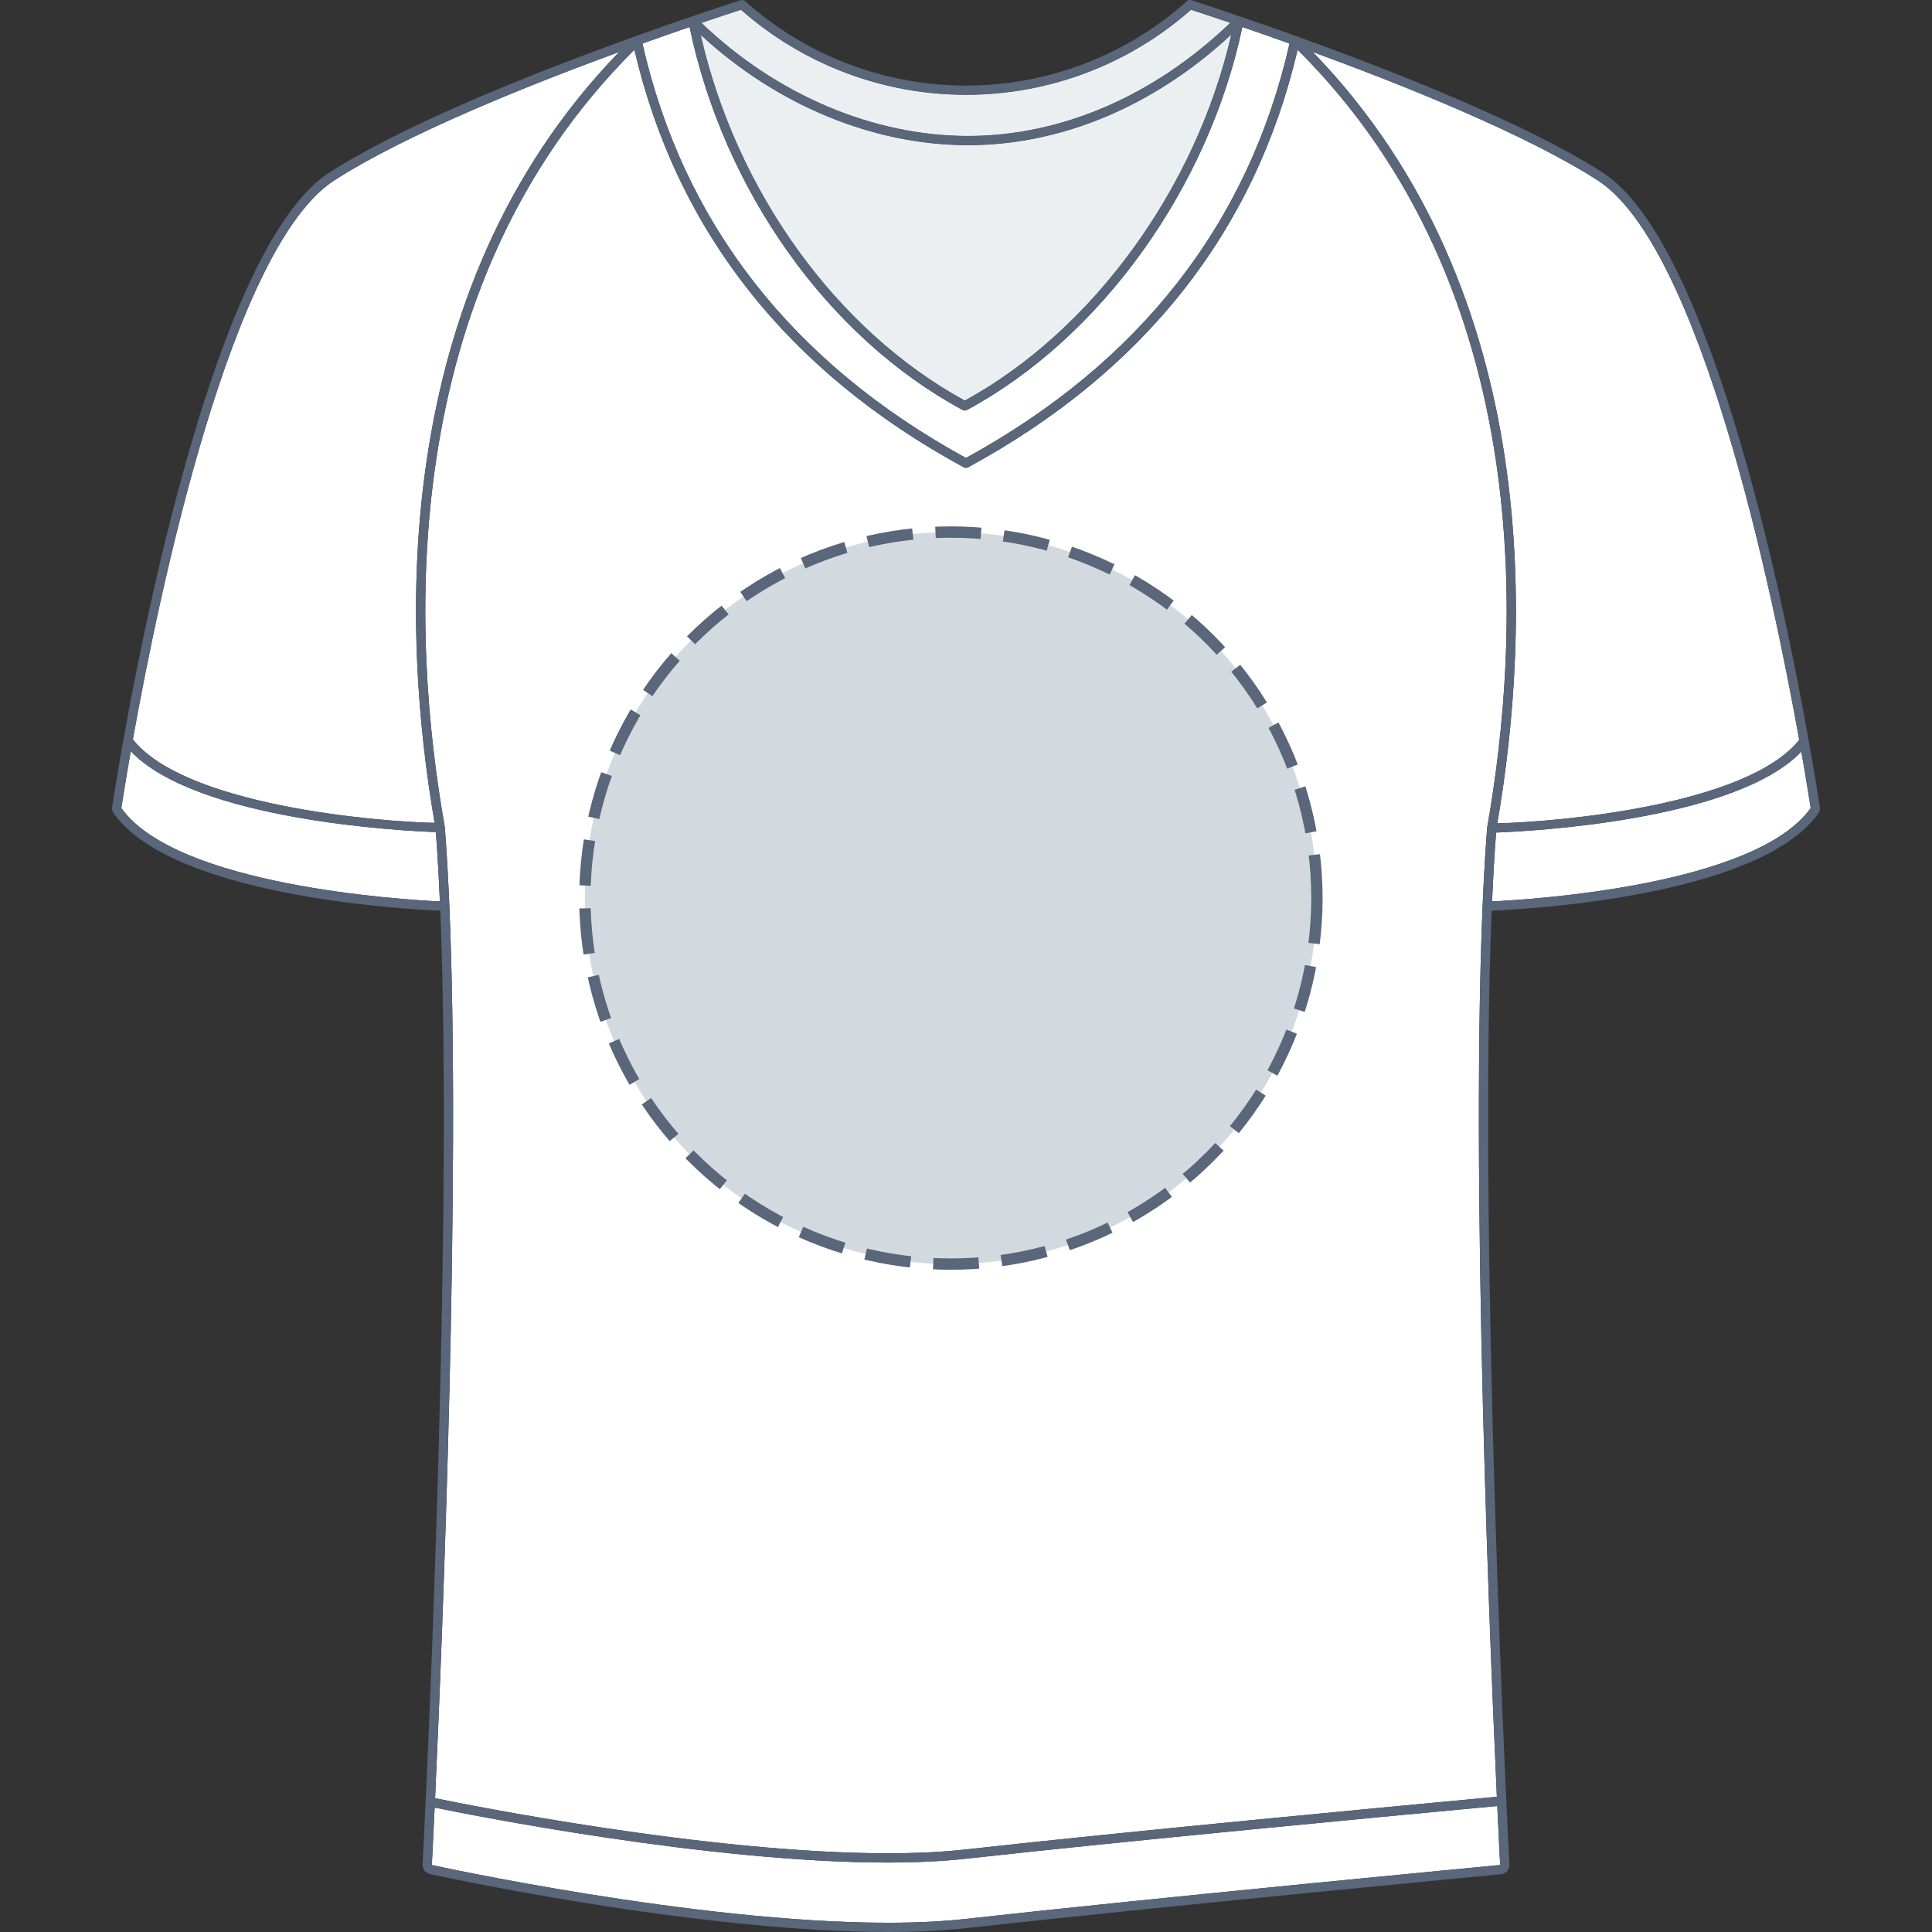
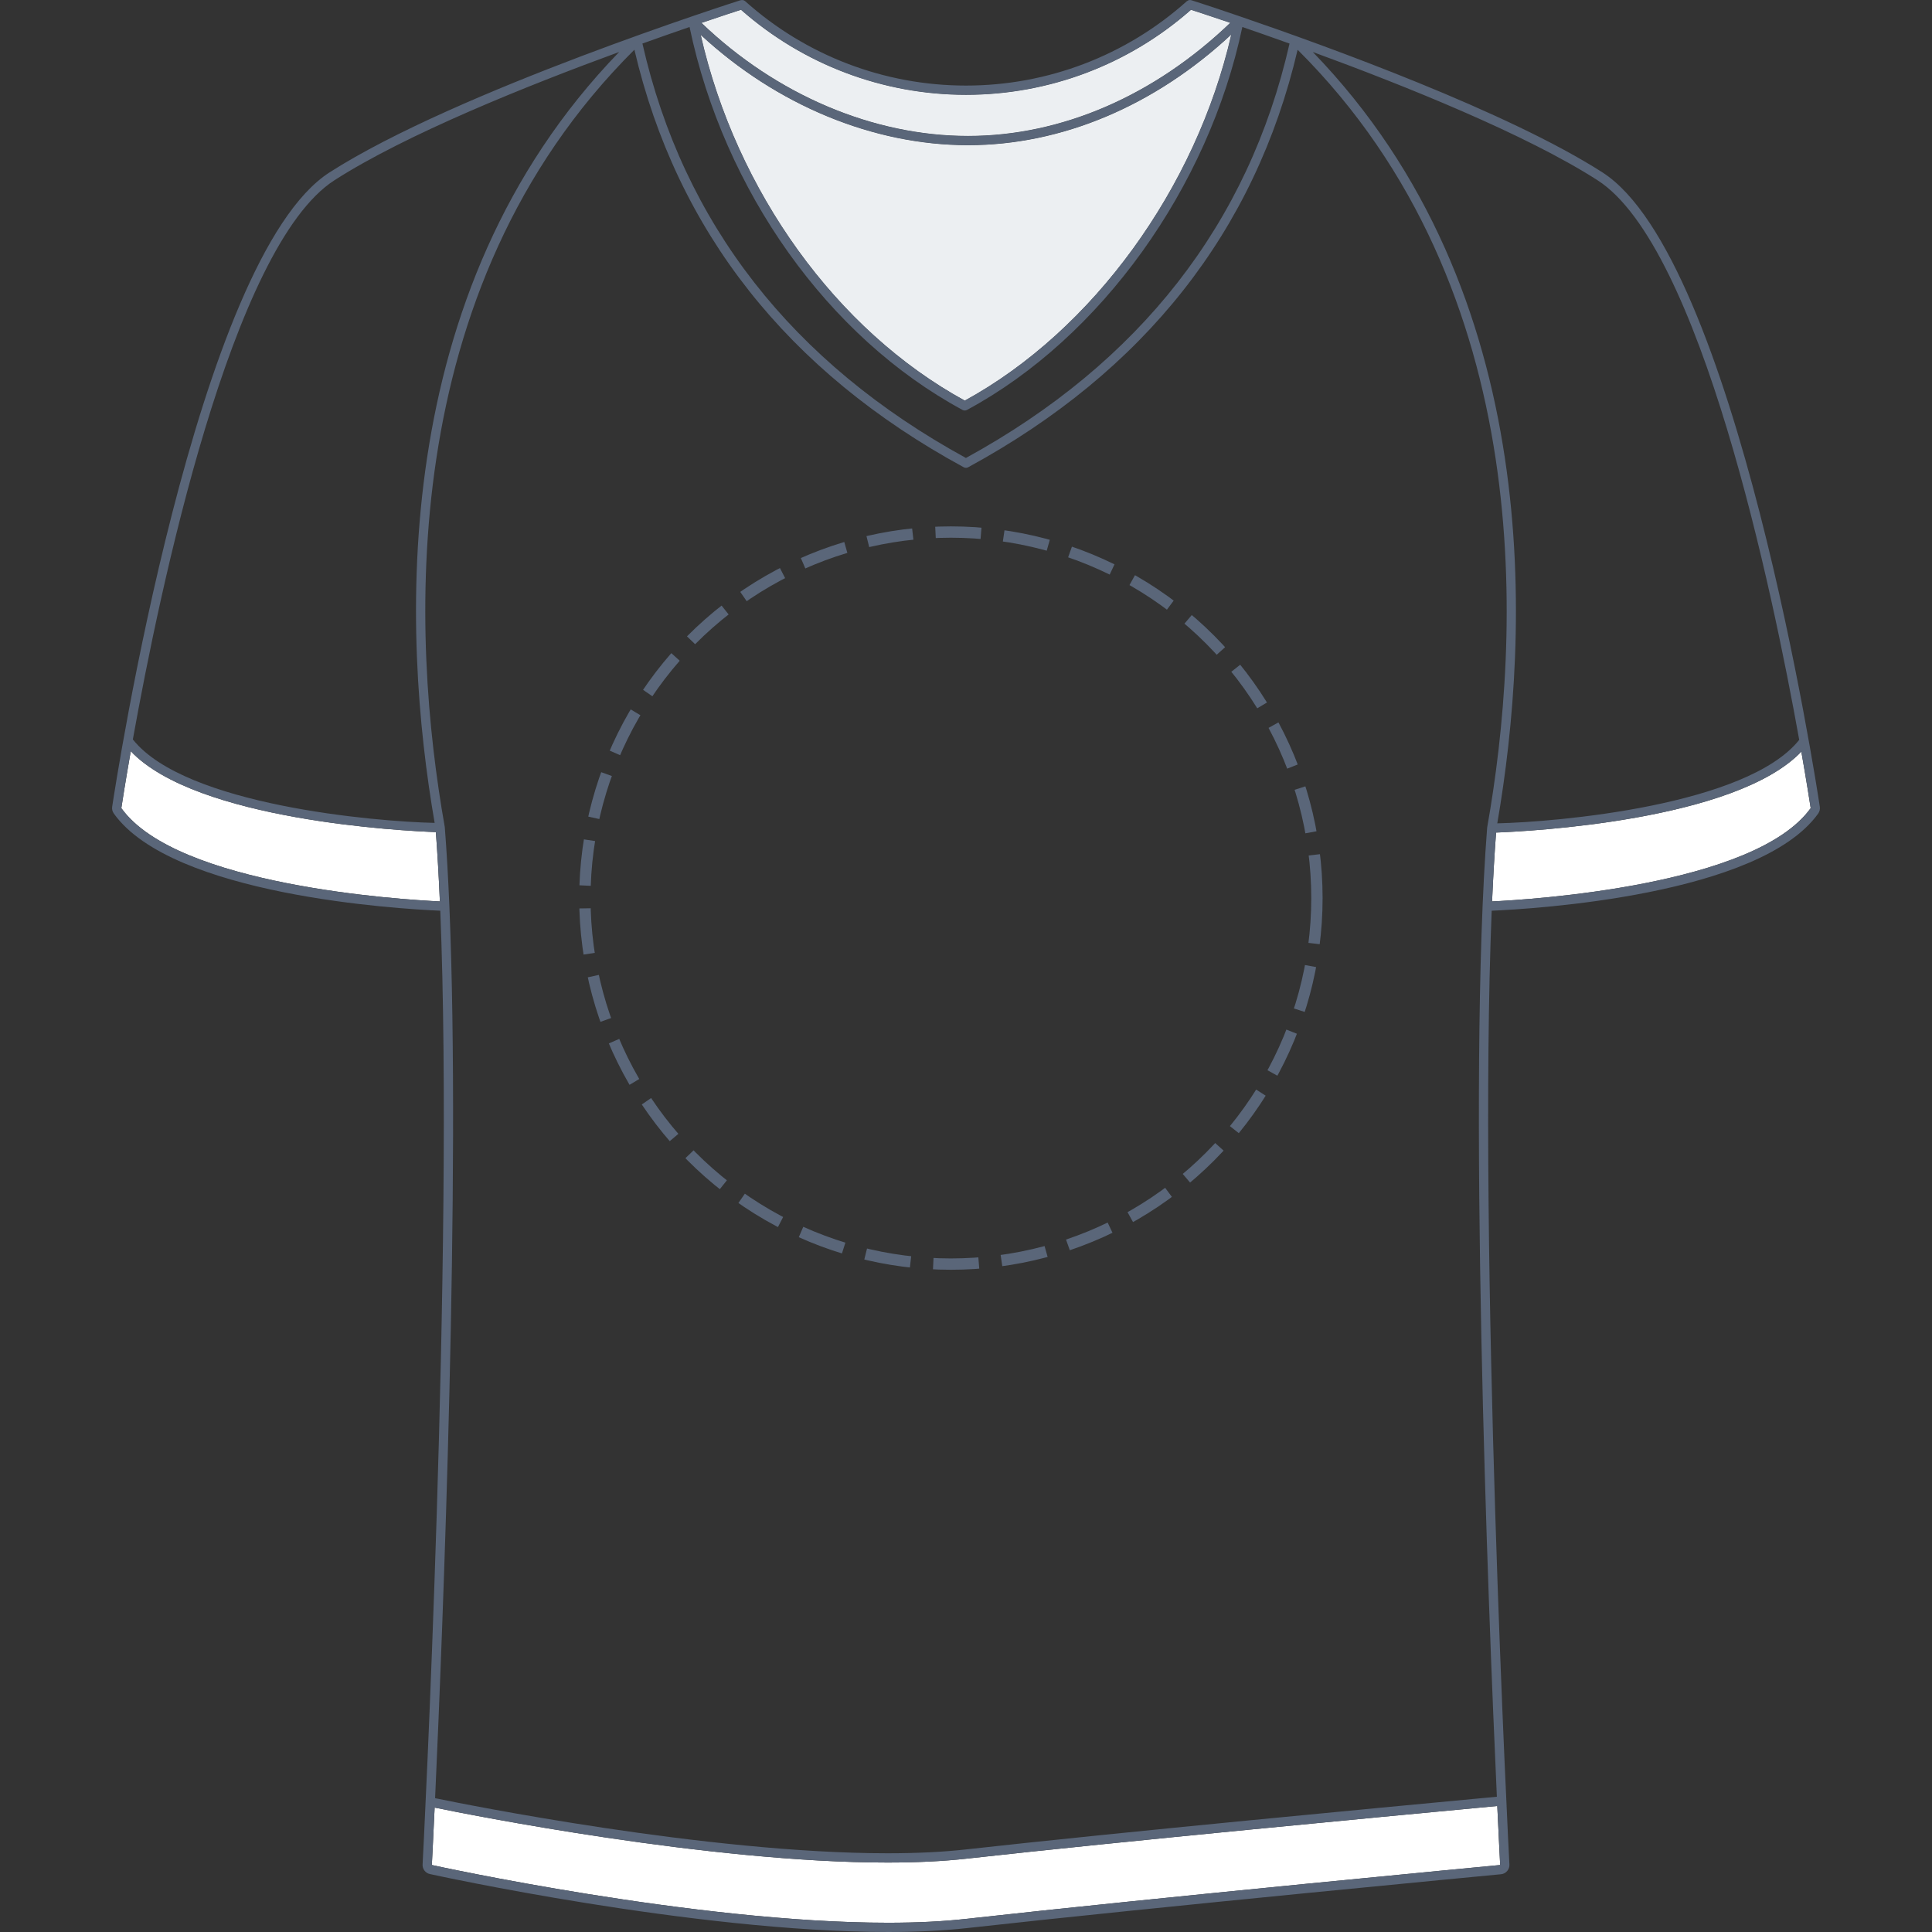
<svg xmlns="http://www.w3.org/2000/svg" version="1.1" id="T-shirt_face" x="0px" y="0px" width="512px" height="512px" viewBox="0 0 512 512" enable-background="new 0 0 512 512" xml:space="preserve">
  <rect x="0" y="0" width="512" height="512" fill="#333333" stroke="none" />
  <g>
    <g id="Background">
      <path fill="#FFFFFF" d="M255.678,106.155c33.89-18.544,61.252-56.232,70.617-96.987c-20.328,18.918-44.946,29.312-69.752,29.312    c-25.146,0-50.744-10.621-70.843-29.232C195.147,50.731,221.668,87.551,255.678,106.155z" />
      <path fill="#FFFFFF" d="M326.015,6.053c-5.273-1.79-8.966-2.992-10.388-3.451c-16.481,14.527-37.62,22.53-59.627,22.53    c-22.009,0-43.151-8.005-59.631-22.535c-1.431,0.461-5.146,1.671-10.457,3.475c19.859,19.044,45.487,29.954,70.631,29.954    C281.288,36.026,305.878,25.381,326.015,6.053z" />
-       <path fill="#FFFFFF" d="M396.796,218.193c15.644-0.342,66.105-4.682,80.017-22.12c-7.084-39.521-26.125-130.776-53.475-148.321    C404.387,35.59,372.264,22.695,347.9,13.774C409.777,77.644,405.416,168.279,396.796,218.193z" />
      <path fill="#FFFFFF" d="M396.478,220.634c-0.424,5.623-0.777,11.737-1.063,18.252c9.993-0.469,69.689-4.122,84.436-24.723    c-0.165-1.075-1.004-6.579-2.479-14.973C459.848,217.53,405.041,220.319,396.478,220.634z" />
-       <path fill="#FFFFFF" d="M255.98,121.367c46.083-25.229,74.929-62.177,85.763-109.823c-4.613-1.656-8.844-3.132-12.505-4.39    c-8.989,42.611-37.488,82.324-72.939,101.465c-0.002,0.001-0.003,0.002-0.005,0.003c-0.013,0.006-0.022,0.014-0.033,0.02    c-0.055,0.029-0.109,0.043-0.164,0.063c-0.037,0.015-0.071,0.033-0.109,0.043c-0.102,0.027-0.204,0.042-0.309,0.042h-0.001    c-0.002,0-0.002,0-0.002,0c-0.104,0-0.205-0.016-0.308-0.042c-0.039-0.01-0.073-0.028-0.11-0.043    c-0.055-0.02-0.109-0.035-0.162-0.063c-0.013-0.006-0.022-0.014-0.035-0.02c-0.001-0.001-0.003-0.002-0.005-0.003    c-35.601-19.223-63.21-58.015-72.316-101.464c-3.656,1.257-7.876,2.73-12.486,4.383C181.065,59.19,209.897,96.139,255.98,121.367z    " />
      <path fill="#FFFFFF" d="M34.654,199.077c-1.486,8.458-2.337,14.008-2.5,15.086c14.74,20.599,74.425,24.253,84.418,24.722    c-0.286-6.557-0.639-12.712-1.066-18.37C106.938,220.204,52.129,217.447,34.654,199.077z" />
      <path fill="#FFFFFF" d="M396.795,478.608l-6.004,0.563c-23.014,2.166-93.054,8.755-134.521,13.381    c-6.188,0.69-13.272,1.043-21.059,1.043c-47.348,0-110.917-12.693-120.029-14.566c-0.434,9.404-0.722,14.943-0.742,15.218    c0.689,0.154,69.701,15.301,120.912,15.299c7.643,0,14.588-0.343,20.646-1.02c50.456-5.631,140.681-14.195,141.562-14.279    C397.537,493.968,397.241,488.276,396.795,478.608z" />
-       <path fill="#FFFFFF" d="M256.004,490.117c41.484-4.63,111.543-11.223,134.563-13.386l6.116-0.577    c-2.273-49.801-7.827-189.567-2.571-256.815c0.003-0.021,0.017-0.037,0.02-0.058c0.002-0.022-0.005-0.041-0.002-0.063    c8.807-49.711,13.856-142.218-50.247-206.031c-11.242,48.03-40.596,85.252-87.313,110.646c-0.182,0.099-0.382,0.148-0.585,0.148    c-0.2,0-0.402-0.048-0.586-0.148c-46.716-25.392-76.062-62.62-87.275-110.658c-64.106,63.795-59.065,156.243-50.265,205.925    c0.003,0.021-0.005,0.04-0.001,0.061c0.002,0.022,0.015,0.038,0.017,0.059c0.499,6.387,0.901,13.424,1.217,20.974    c0,0.004,0.003,0.008,0.003,0.013c0,0.002-0.002,0.003-0.002,0.006c3.029,72.294-1.744,191.561-3.788,236.327    c7.448,1.541,72.054,14.598,119.915,14.598C242.915,491.139,249.906,490.8,256.004,490.117z" />
-       <path fill="#FFFFFF" d="M115.187,218.075c-8.617-49.879-12.967-140.452,48.9-204.302c-24.358,8.92-56.467,21.814-75.426,33.978    C61.339,65.28,42.311,156.373,35.208,195.955C49.075,213.423,99.547,217.74,115.187,218.075z" />
    </g>
    <g id="Shape" opacity="0.75" enable-background="new    ">
      <path fill="#E6EAED" d="M255.678,106.155c33.89-18.544,61.252-56.232,70.617-96.987c-20.328,18.918-44.946,29.312-69.752,29.312    c-25.146,0-50.744-10.621-70.843-29.232C195.147,50.731,221.668,87.551,255.678,106.155z" />
      <path fill="#E6EAED" d="M326.015,6.053c-5.273-1.79-8.966-2.992-10.388-3.451c-16.481,14.527-37.62,22.53-59.627,22.53    c-22.009,0-43.151-8.005-59.631-22.535c-1.431,0.461-5.146,1.671-10.457,3.475c19.859,19.044,45.487,29.954,70.631,29.954    C281.288,36.026,305.878,25.381,326.015,6.053z" />
    </g>
-     <path id="Outline" fill="#5A6679" d="M482.271,213.795c-0.896-5.929-22.313-145.465-57.604-168.109   c-25.063-16.082-72.814-33.391-95.859-41.273c-0.008-0.003-0.016-0.004-0.021-0.007c-7.88-2.696-12.871-4.29-13.063-4.351   c-0.429-0.136-0.862-0.008-1.178,0.271l-0.015-0.016c-16.104,14.423-36.89,22.367-58.53,22.367   c-21.644,0-42.432-7.945-58.535-22.373c-0.336-0.301-0.784-0.362-1.187-0.237l-0.006-0.02   c-0.749,0.238-75.271,24.036-108.938,45.637C52.04,68.331,30.622,207.867,29.728,213.794c-0.098,0.636,0.058,1.271,0.431,1.796l0,0   l0,0c15.532,21.708,75.348,25.28,86.521,25.76c3.66,89.97-4.575,251.201-4.686,252.72c-0.088,1.205,0.736,2.313,1.917,2.569   c0.694,0.157,69.968,15.36,121.443,15.36c7.731,0,14.771-0.35,20.918-1.035c50.433-5.626,140.638-14.188,141.52-14.271   c1.315-0.125,2.313-1.306,2.217-2.621c-0.107-1.521-8.357-162.873-4.696-252.719c11.171-0.479,70.998-4.049,86.531-25.759l0,0   h0.001C482.219,215.066,482.368,214.429,482.271,213.795z M476.813,196.073c-13.911,17.438-64.373,21.778-80.017,22.12   c8.62-49.914,12.98-140.549-48.896-204.419c24.364,8.921,56.487,21.816,75.438,33.978   C450.688,65.297,469.729,156.552,476.813,196.073z M255.678,106.155c-34.01-18.604-60.531-55.424-69.978-96.907   c20.099,18.611,45.696,29.232,70.843,29.232c24.806,0,49.424-10.394,69.752-29.312C316.93,49.923,289.568,87.611,255.678,106.155z    M182.739,7.155c9.106,43.449,36.716,82.241,72.316,101.464c0.002,0.001,0.004,0.002,0.005,0.003   c0.013,0.006,0.022,0.014,0.035,0.02c0.053,0.028,0.107,0.043,0.162,0.063c0.037,0.015,0.071,0.033,0.11,0.043   c0.103,0.026,0.203,0.042,0.308,0.042c0,0,0,0,0.002,0h0.001c0.104,0,0.207-0.015,0.309-0.042c0.038-0.01,0.072-0.028,0.109-0.043   c0.055-0.02,0.109-0.034,0.164-0.063c0.011-0.006,0.021-0.014,0.033-0.02c0.002-0.001,0.003-0.002,0.005-0.003   c35.451-19.141,63.95-58.854,72.939-101.465c3.661,1.258,7.892,2.734,12.505,4.39c-10.834,47.646-39.68,84.594-85.763,109.823   c-46.083-25.228-74.915-62.177-85.728-109.829C174.863,9.886,179.082,8.412,182.739,7.155z M256,25.132   c22.007,0,43.146-8.003,59.627-22.53c1.422,0.459,5.114,1.661,10.388,3.451c-20.137,19.328-44.727,29.973-69.472,29.973   c-25.144,0-50.771-10.91-70.631-29.954c5.311-1.804,9.026-3.014,10.457-3.475C212.849,17.127,233.991,25.132,256,25.132z    M88.661,47.751c18.959-12.164,51.067-25.058,75.426-33.978c-61.867,63.85-57.518,154.423-48.9,204.302   c-15.64-0.335-66.111-4.652-79.979-22.12C42.311,156.373,61.339,65.28,88.661,47.751z M32.154,214.163   c0.163-1.078,1.014-6.628,2.5-15.086c17.476,18.37,72.284,21.127,80.852,21.438c0.428,5.658,0.78,11.813,1.066,18.37   C106.578,238.416,46.894,234.762,32.154,214.163z M397.561,494.246c-0.881,0.084-91.105,8.648-141.562,14.279   c-6.059,0.677-13.004,1.02-20.646,1.02c-51.211,0.002-120.223-15.145-120.912-15.299c0.021-0.274,0.309-5.813,0.742-15.218   c9.112,1.873,72.682,14.566,120.029,14.566c7.786,0,14.871-0.353,21.059-1.043c41.467-4.626,111.507-11.215,134.521-13.381   l6.004-0.563C397.241,488.276,397.537,493.968,397.561,494.246z M396.684,476.154l-6.116,0.577   c-23.021,2.163-93.079,8.756-134.563,13.386c-6.098,0.683-13.089,1.021-20.784,1.021c-47.861,0-112.467-13.057-119.915-14.598   c2.044-44.767,6.817-164.033,3.788-236.327c0-0.003,0.002-0.004,0.002-0.006c0-0.005-0.003-0.009-0.003-0.013   c-0.315-7.55-0.718-14.587-1.217-20.974c-0.002-0.021-0.015-0.037-0.017-0.059c-0.004-0.021,0.004-0.04,0.001-0.061   c-8.801-49.682-13.842-142.13,50.265-205.925c11.214,48.038,40.56,85.266,87.275,110.658c0.184,0.1,0.386,0.148,0.586,0.148   c0.203,0,0.403-0.049,0.585-0.148c46.717-25.394,76.07-62.616,87.313-110.646c64.104,63.813,59.054,156.32,50.247,206.031   c-0.003,0.021,0.004,0.04,0.002,0.063c-0.003,0.021-0.017,0.037-0.02,0.058C388.857,286.587,394.41,426.354,396.684,476.154z    M395.414,238.886c0.286-6.515,0.64-12.629,1.063-18.252c8.563-0.315,63.37-3.104,80.893-21.444   c1.476,8.394,2.314,13.898,2.479,14.973C465.104,234.764,405.407,238.417,395.414,238.886z" />
+     <path id="Outline" fill="#5A6679" d="M482.271,213.795c-0.896-5.929-22.313-145.465-57.604-168.109   c-25.063-16.082-72.814-33.391-95.859-41.273c-0.008-0.003-0.016-0.004-0.021-0.007c-7.88-2.696-12.871-4.29-13.063-4.351   c-0.429-0.136-0.862-0.008-1.178,0.271l-0.015-0.016c-16.104,14.423-36.89,22.367-58.53,22.367   c-21.644,0-42.432-7.945-58.535-22.373c-0.336-0.301-0.784-0.362-1.187-0.237l-0.006-0.02   c-0.749,0.238-75.271,24.036-108.938,45.637C52.04,68.331,30.622,207.867,29.728,213.794c-0.098,0.636,0.058,1.271,0.431,1.796l0,0   l0,0c15.532,21.708,75.348,25.28,86.521,25.76c3.66,89.97-4.575,251.201-4.686,252.72c-0.088,1.205,0.736,2.313,1.917,2.569   c0.694,0.157,69.968,15.36,121.443,15.36c7.731,0,14.771-0.35,20.918-1.035c50.433-5.626,140.638-14.188,141.52-14.271   c1.315-0.125,2.313-1.306,2.217-2.621c-0.107-1.521-8.357-162.873-4.696-252.719c11.171-0.479,70.998-4.049,86.531-25.759l0,0   h0.001C482.219,215.066,482.368,214.429,482.271,213.795z M476.813,196.073c-13.911,17.438-64.373,21.778-80.017,22.12   c8.62-49.914,12.98-140.549-48.896-204.419c24.364,8.921,56.487,21.816,75.438,33.978   C450.688,65.297,469.729,156.552,476.813,196.073z M255.678,106.155c-34.01-18.604-60.531-55.424-69.978-96.907   c20.099,18.611,45.696,29.232,70.843,29.232c24.806,0,49.424-10.394,69.752-29.312C316.93,49.923,289.568,87.611,255.678,106.155z    M182.739,7.155c9.106,43.449,36.716,82.241,72.316,101.464c0.002,0.001,0.004,0.002,0.005,0.003   c0.013,0.006,0.022,0.014,0.035,0.02c0.053,0.028,0.107,0.043,0.162,0.063c0.037,0.015,0.071,0.033,0.11,0.043   c0.103,0.026,0.203,0.042,0.308,0.042c0,0,0,0,0.002,0h0.001c0.104,0,0.207-0.015,0.309-0.042c0.038-0.01,0.072-0.028,0.109-0.043   c0.055-0.02,0.109-0.034,0.164-0.063c0.011-0.006,0.021-0.014,0.033-0.02c0.002-0.001,0.003-0.002,0.005-0.003   c35.451-19.141,63.95-58.854,72.939-101.465c3.661,1.258,7.892,2.734,12.505,4.39c-10.834,47.646-39.68,84.594-85.763,109.823   c-46.083-25.228-74.915-62.177-85.728-109.829C174.863,9.886,179.082,8.412,182.739,7.155z M256,25.132   c22.007,0,43.146-8.003,59.627-22.53c1.422,0.459,5.114,1.661,10.388,3.451c-20.137,19.328-44.727,29.973-69.472,29.973   c-25.144,0-50.771-10.91-70.631-29.954c5.311-1.804,9.026-3.014,10.457-3.475C212.849,17.127,233.991,25.132,256,25.132z    M88.661,47.751c18.959-12.164,51.067-25.058,75.426-33.978c-61.867,63.85-57.518,154.423-48.9,204.302   c-15.64-0.335-66.111-4.652-79.979-22.12C42.311,156.373,61.339,65.28,88.661,47.751z M32.154,214.163   c0.163-1.078,1.014-6.628,2.5-15.086c17.476,18.37,72.284,21.127,80.852,21.438c0.428,5.658,0.78,11.813,1.066,18.37   C106.578,238.416,46.894,234.762,32.154,214.163z M397.561,494.246c-0.881,0.084-91.105,8.648-141.562,14.279   c-6.059,0.677-13.004,1.02-20.646,1.02c-51.211,0.002-120.223-15.145-120.912-15.299c0.021-0.274,0.309-5.813,0.742-15.218   c9.112,1.873,72.682,14.566,120.029,14.566c7.786,0,14.871-0.353,21.059-1.043c41.467-4.626,111.507-11.215,134.521-13.381   l6.004-0.563z M396.684,476.154l-6.116,0.577   c-23.021,2.163-93.079,8.756-134.563,13.386c-6.098,0.683-13.089,1.021-20.784,1.021c-47.861,0-112.467-13.057-119.915-14.598   c2.044-44.767,6.817-164.033,3.788-236.327c0-0.003,0.002-0.004,0.002-0.006c0-0.005-0.003-0.009-0.003-0.013   c-0.315-7.55-0.718-14.587-1.217-20.974c-0.002-0.021-0.015-0.037-0.017-0.059c-0.004-0.021,0.004-0.04,0.001-0.061   c-8.801-49.682-13.842-142.13,50.265-205.925c11.214,48.038,40.56,85.266,87.275,110.658c0.184,0.1,0.386,0.148,0.586,0.148   c0.203,0,0.403-0.049,0.585-0.148c46.717-25.394,76.07-62.616,87.313-110.646c64.104,63.813,59.054,156.32,50.247,206.031   c-0.003,0.021,0.004,0.04,0.002,0.063c-0.003,0.021-0.017,0.037-0.02,0.058C388.857,286.587,394.41,426.354,396.684,476.154z    M395.414,238.886c0.286-6.515,0.64-12.629,1.063-18.252c8.563-0.315,63.37-3.104,80.893-21.444   c1.476,8.394,2.314,13.898,2.479,14.973C465.104,234.764,405.407,238.417,395.414,238.886z" />
  </g>
-   <circle fill="#D2DADF" cx="252" cy="238" r="97" />
  <circle stroke="#5A6679" fill="none" stroke-width="3" stroke-miterlimit="10" stroke-dasharray="12.08,6.04" cx="252" cy="238" r="97" />
</svg>